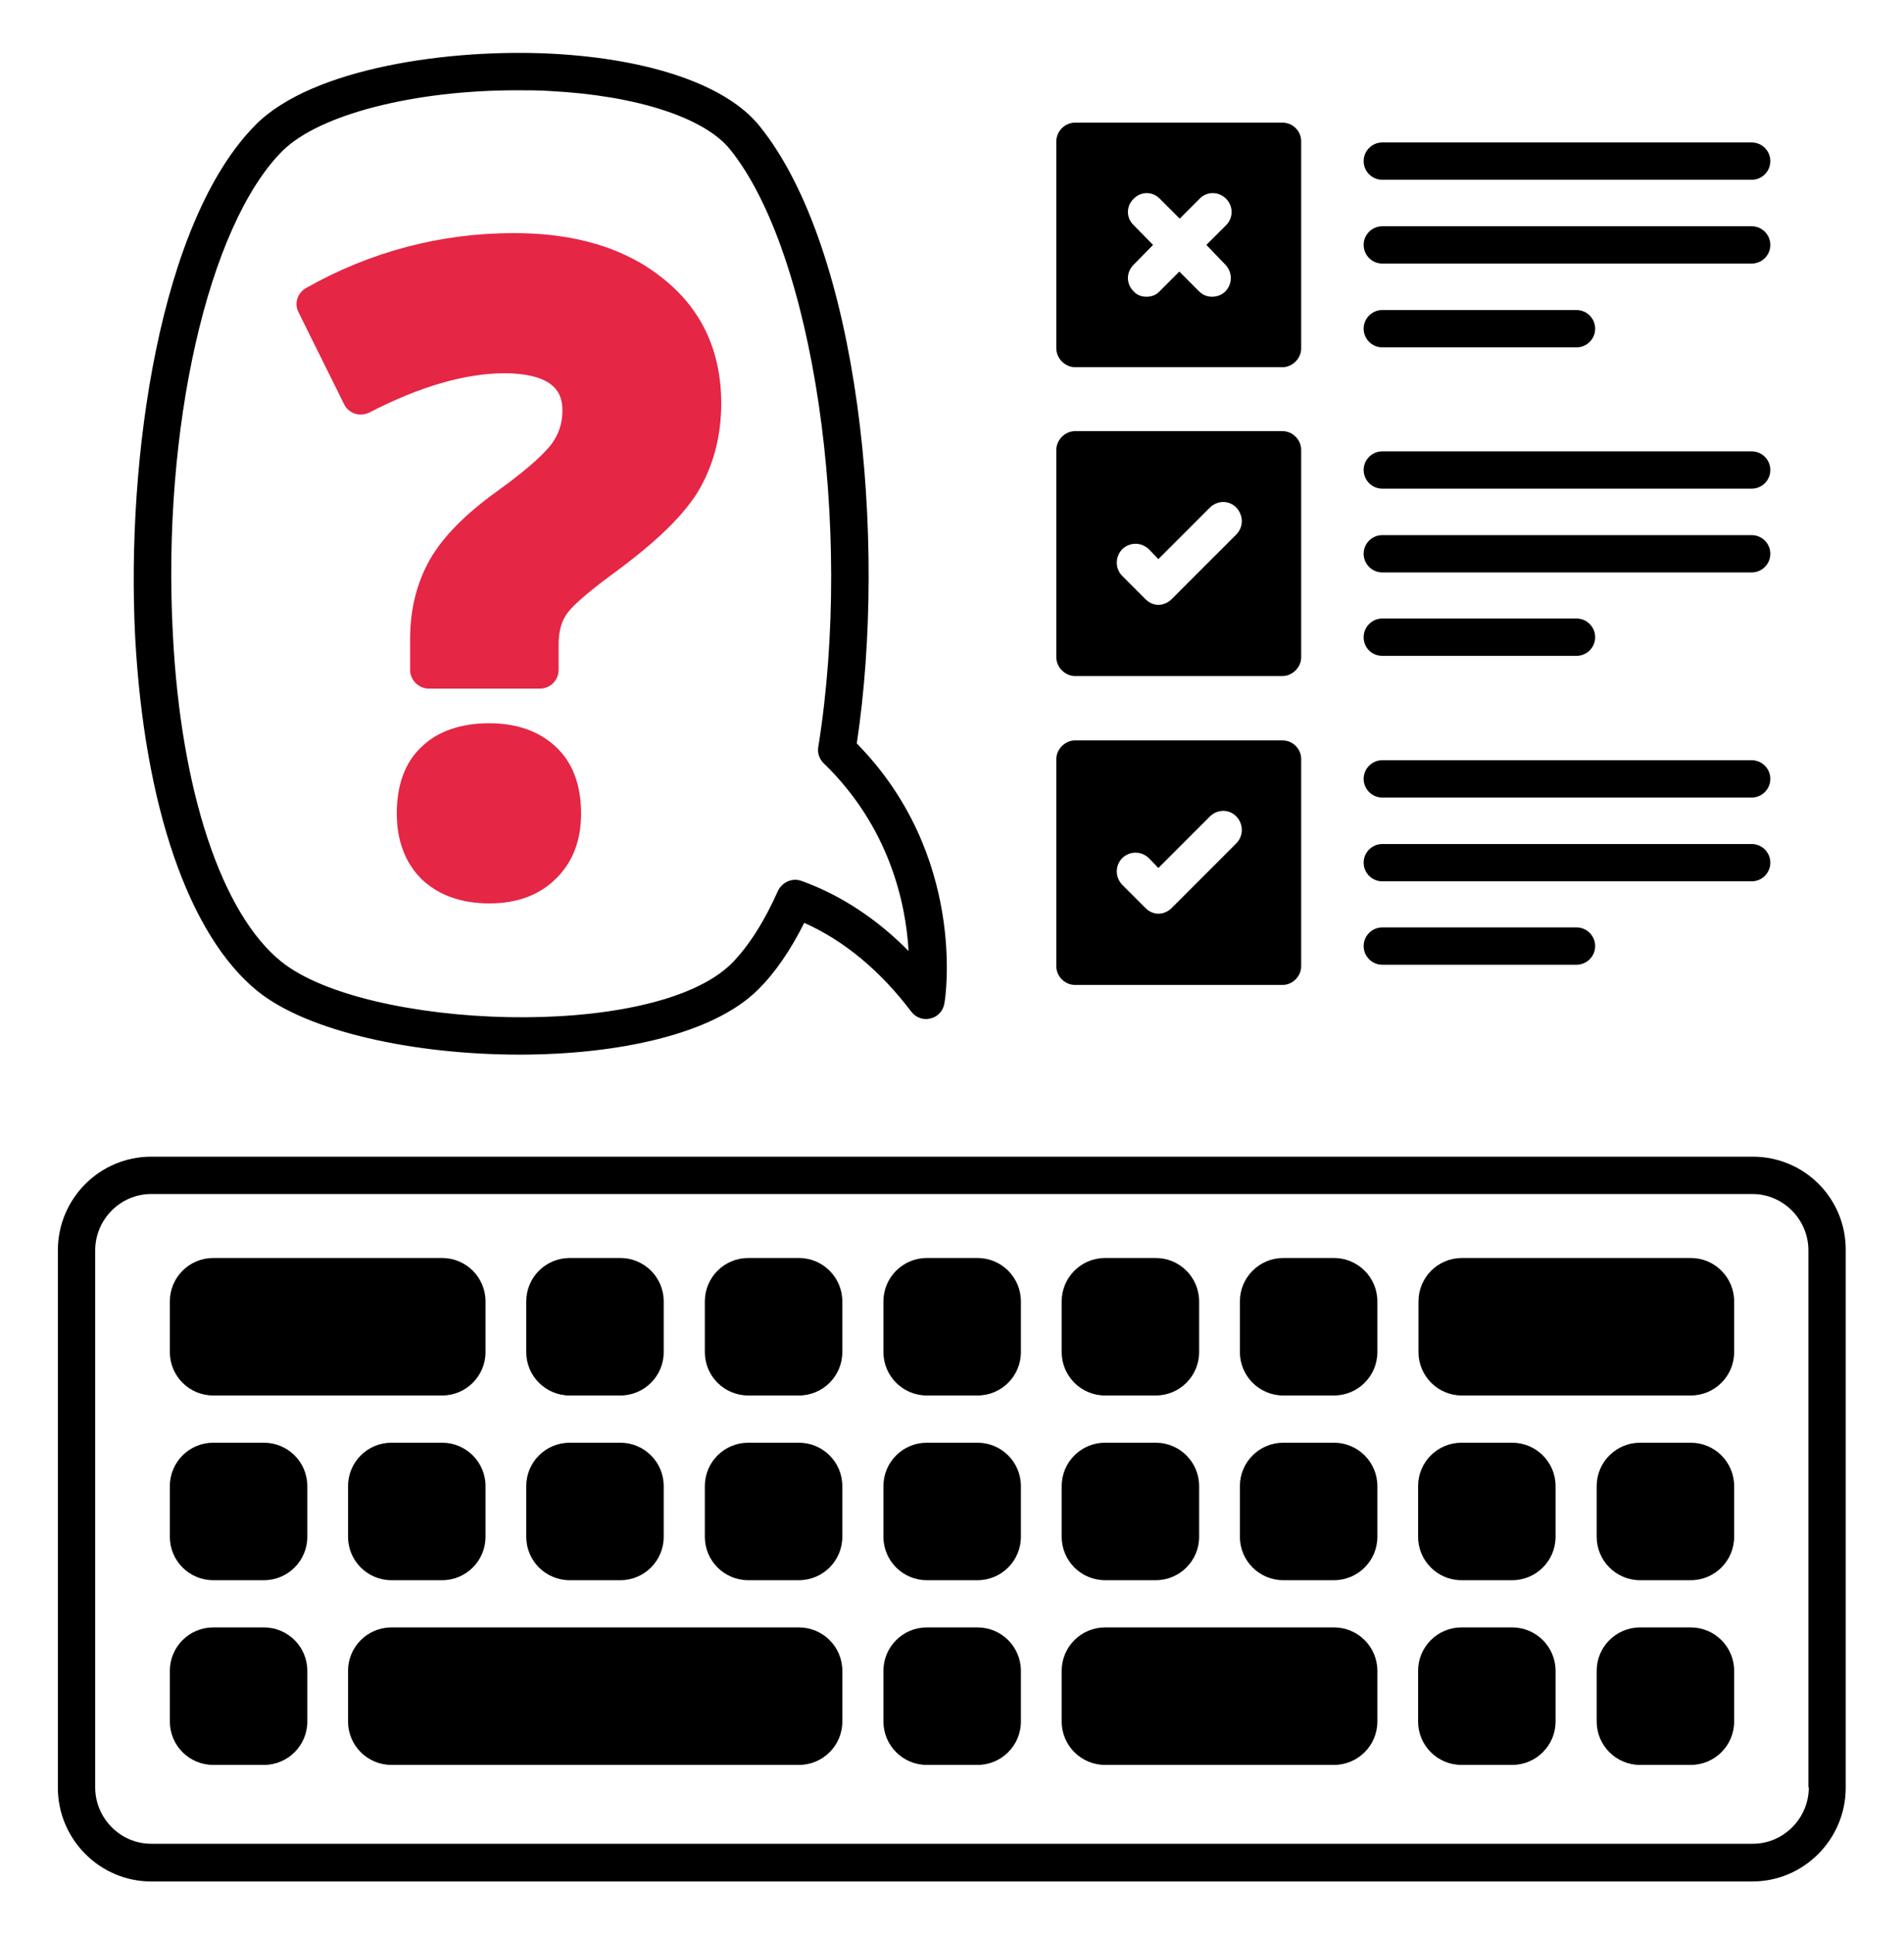
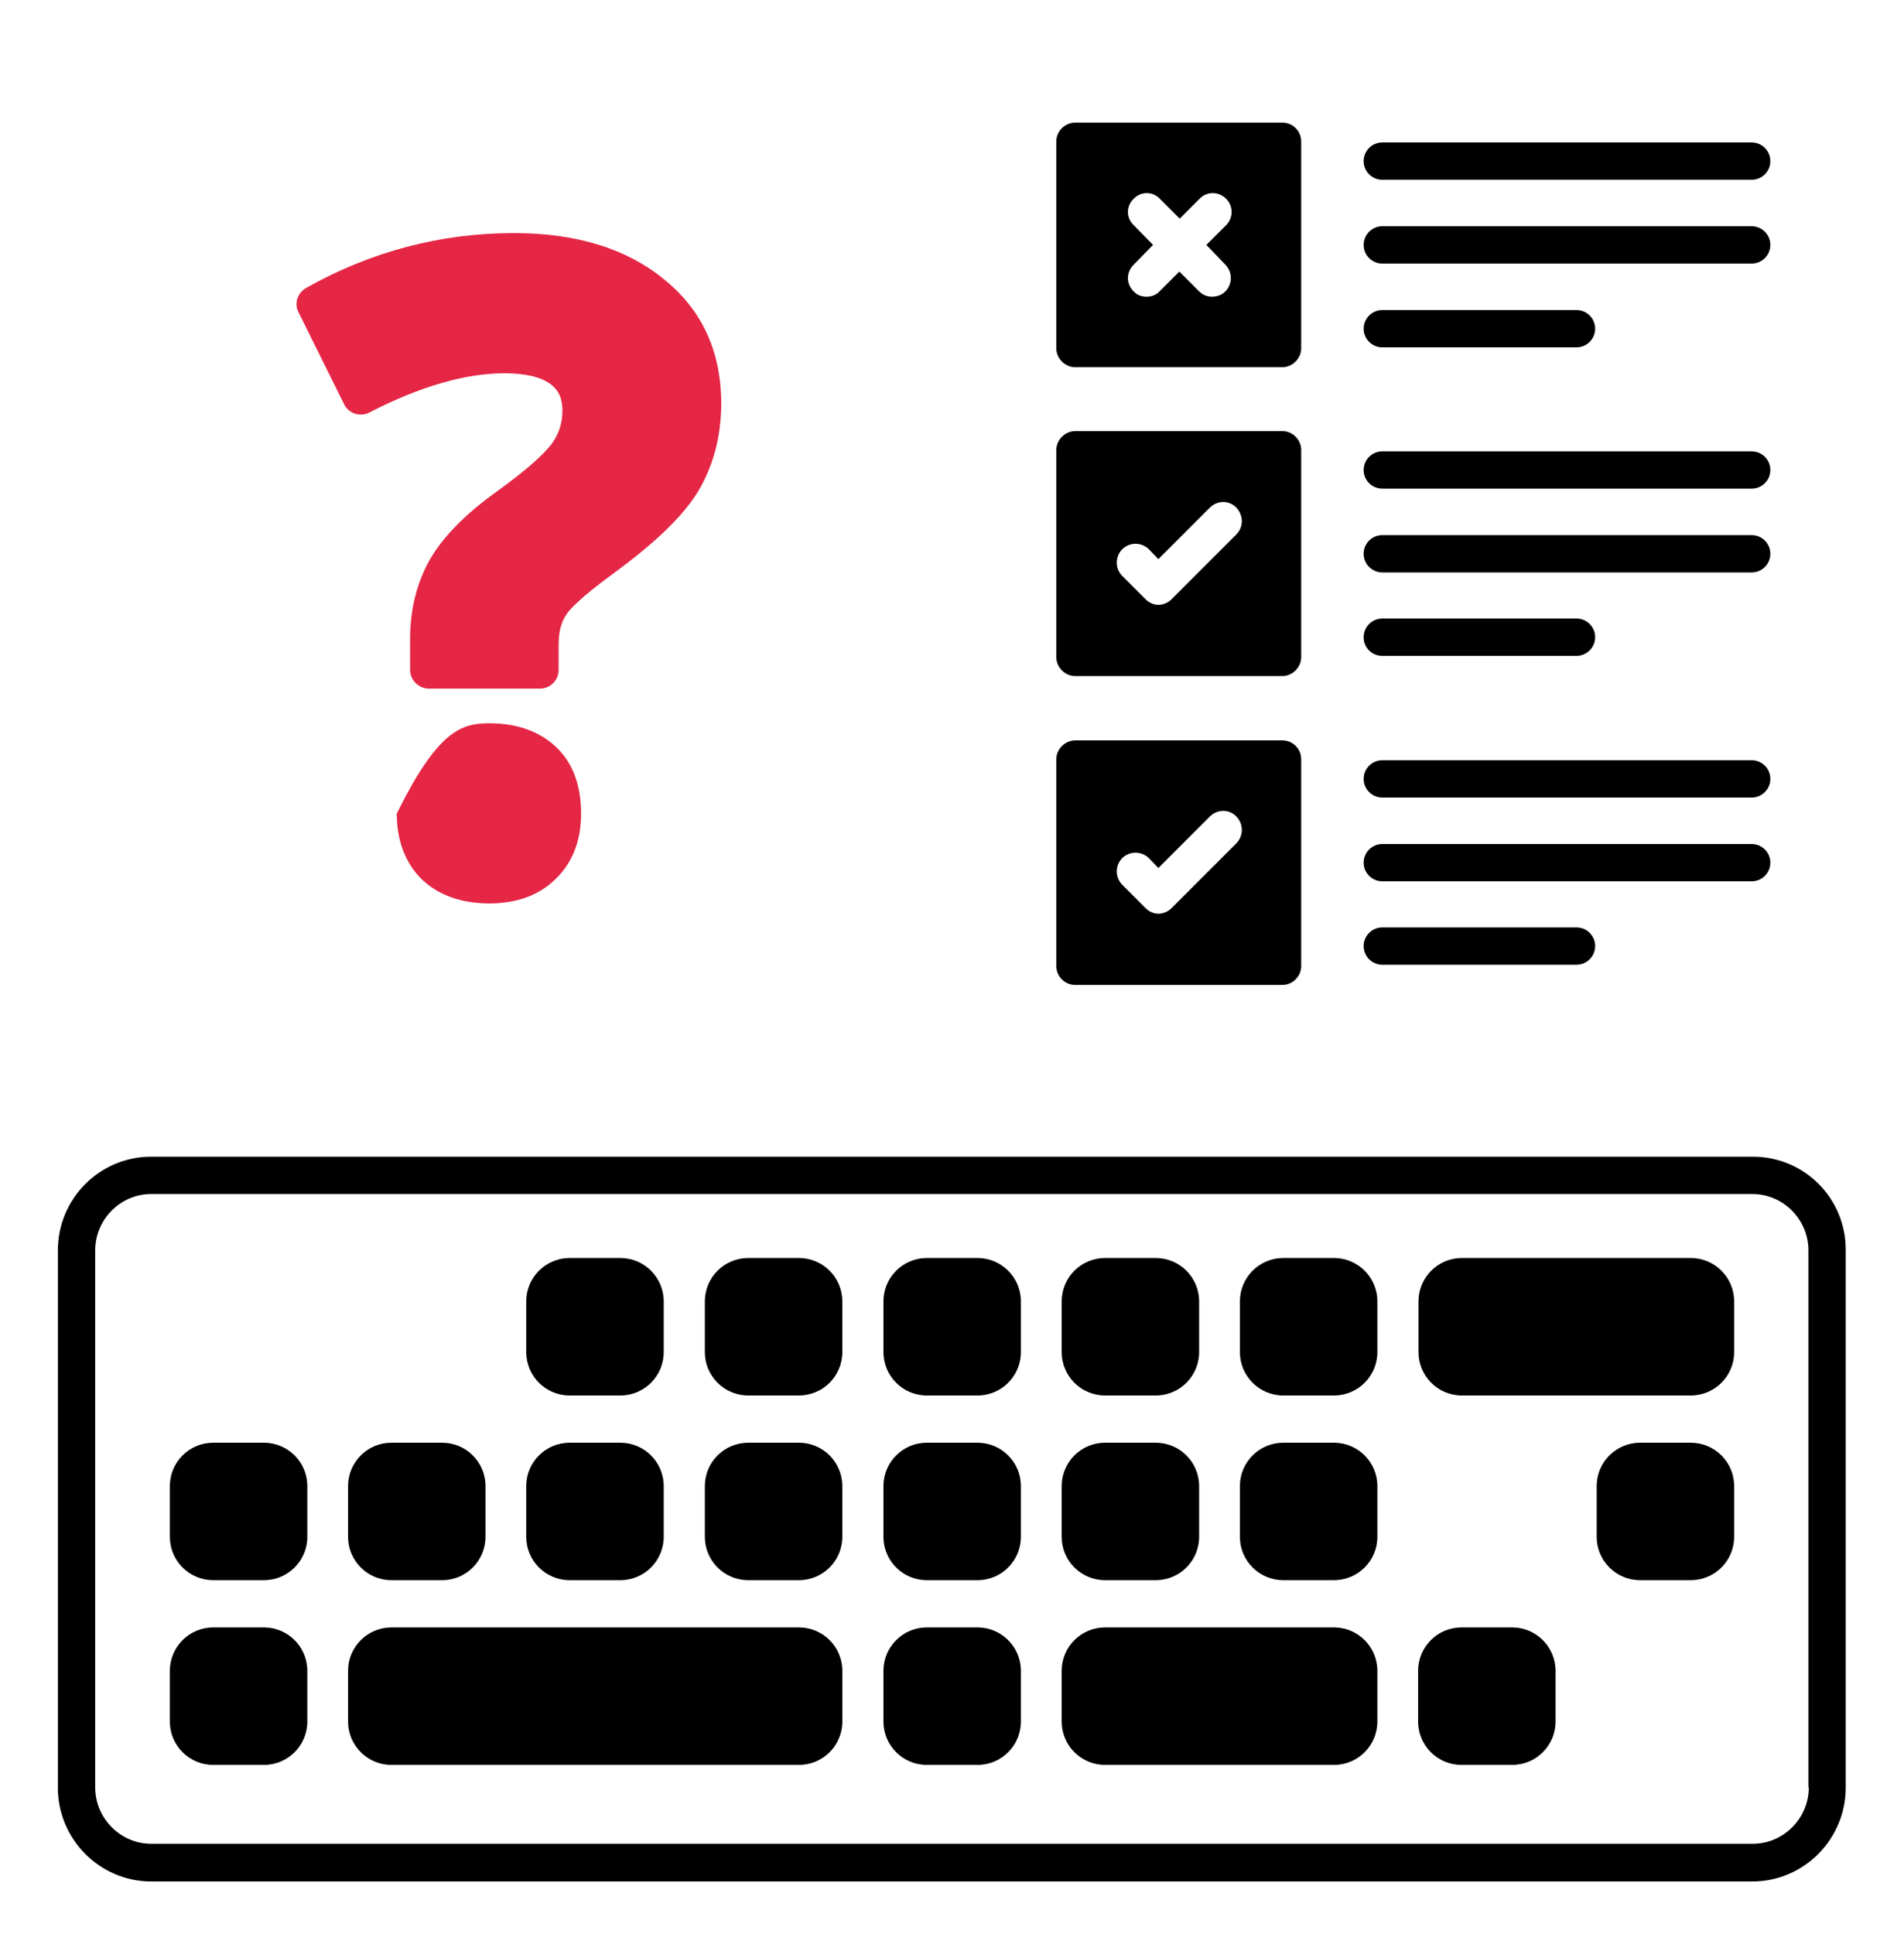
<svg xmlns="http://www.w3.org/2000/svg" width="64" height="65" viewBox="0 0 64 65" fill="none">
  <path d="M58.918 38.874H5.081C3.353 38.874 1.945 40.282 1.945 42.023V60.084C1.945 61.812 3.353 63.233 5.081 63.233H58.905C60.633 63.233 62.041 61.812 62.041 60.084V42.023C62.054 40.27 60.646 38.874 58.918 38.874ZM60.8 60.071C60.8 61.108 59.955 61.965 58.918 61.965H5.081C4.045 61.965 3.2 61.108 3.2 60.071V42.023C3.2 40.986 4.045 40.129 5.081 40.129H58.905C59.942 40.129 60.787 40.986 60.787 42.023V60.071H60.8Z" fill="black" />
-   <path d="M16.32 43.738V45.441C16.32 46.247 15.667 46.9 14.861 46.9H7.168C6.362 46.9 5.709 46.247 5.709 45.441V43.738C5.709 42.932 6.362 42.279 7.168 42.279H14.861C15.667 42.279 16.32 42.932 16.32 43.738Z" fill="black" />
  <path d="M22.31 43.738V45.441C22.31 46.247 21.657 46.9 20.851 46.9H19.149C18.342 46.9 17.689 46.247 17.689 45.441V43.738C17.689 42.932 18.342 42.279 19.149 42.279H20.851C21.657 42.279 22.31 42.932 22.31 43.738Z" fill="black" />
  <path d="M28.313 43.738V45.441C28.313 46.247 27.66 46.9 26.854 46.9H25.152C24.345 46.9 23.692 46.247 23.692 45.441V43.738C23.692 42.932 24.345 42.279 25.152 42.279H26.854C27.66 42.279 28.313 42.932 28.313 43.738Z" fill="black" />
  <path d="M34.316 43.738V45.441C34.316 46.247 33.663 46.9 32.857 46.9H31.154C30.348 46.9 29.695 46.247 29.695 45.441V43.738C29.695 42.932 30.348 42.279 31.154 42.279H32.857C33.663 42.279 34.316 42.932 34.316 43.738Z" fill="black" />
  <path d="M40.307 43.738V45.441C40.307 46.247 39.654 46.9 38.848 46.9H37.146C36.339 46.9 35.687 46.247 35.687 45.441V43.738C35.687 42.932 36.339 42.279 37.146 42.279H38.848C39.654 42.279 40.307 42.932 40.307 43.738Z" fill="black" />
  <path d="M46.298 43.738V45.441C46.298 46.247 45.645 46.9 44.838 46.9H43.136C42.33 46.9 41.677 46.247 41.677 45.441V43.738C41.677 42.932 42.33 42.279 43.136 42.279H44.838C45.645 42.279 46.298 42.932 46.298 43.738Z" fill="black" />
  <path d="M58.291 43.738V45.441C58.291 46.247 57.638 46.9 56.832 46.9H49.139C48.333 46.9 47.68 46.247 47.68 45.441V43.738C47.68 42.932 48.333 42.279 49.139 42.279H56.832C57.638 42.279 58.291 42.932 58.291 43.738Z" fill="black" />
  <path d="M10.33 49.946V51.649C10.33 52.455 9.677 53.108 8.871 53.108H7.168C6.362 53.108 5.709 52.455 5.709 51.649V49.946C5.709 49.14 6.362 48.487 7.168 48.487H8.871C9.677 48.487 10.33 49.14 10.33 49.946Z" fill="black" />
  <path d="M16.32 49.946V51.649C16.32 52.455 15.667 53.108 14.861 53.108H13.158C12.352 53.108 11.699 52.455 11.699 51.649V49.946C11.699 49.14 12.352 48.487 13.158 48.487H14.861C15.667 48.487 16.32 49.14 16.32 49.946Z" fill="black" />
  <path d="M22.31 49.946V51.649C22.31 52.455 21.657 53.108 20.851 53.108H19.149C18.342 53.108 17.689 52.455 17.689 51.649V49.946C17.689 49.14 18.342 48.487 19.149 48.487H20.851C21.657 48.487 22.31 49.14 22.31 49.946Z" fill="black" />
  <path d="M28.313 49.946V51.649C28.313 52.455 27.66 53.108 26.854 53.108H25.152C24.345 53.108 23.692 52.455 23.692 51.649V49.946C23.692 49.14 24.345 48.487 25.152 48.487H26.854C27.66 48.487 28.313 49.14 28.313 49.946Z" fill="black" />
  <path d="M34.316 49.946V51.649C34.316 52.455 33.663 53.108 32.857 53.108H31.154C30.348 53.108 29.695 52.455 29.695 51.649V49.946C29.695 49.14 30.348 48.487 31.154 48.487H32.857C33.663 48.487 34.316 49.14 34.316 49.946Z" fill="black" />
  <path d="M40.307 49.946V51.649C40.307 52.455 39.654 53.108 38.848 53.108H37.146C36.339 53.108 35.687 52.455 35.687 51.649V49.946C35.687 49.14 36.339 48.487 37.146 48.487H38.848C39.654 48.487 40.307 49.14 40.307 49.946Z" fill="black" />
  <path d="M46.298 49.946V51.649C46.298 52.455 45.645 53.108 44.838 53.108H43.136C42.33 53.108 41.677 52.455 41.677 51.649V49.946C41.677 49.14 42.33 48.487 43.136 48.487H44.838C45.645 48.487 46.298 49.14 46.298 49.946Z" fill="black" />
-   <path d="M52.288 49.946V51.649C52.288 52.455 51.635 53.108 50.829 53.108H49.126C48.32 53.108 47.667 52.455 47.667 51.649V49.946C47.667 49.14 48.32 48.487 49.126 48.487H50.829C51.635 48.487 52.288 49.14 52.288 49.946Z" fill="black" />
  <path d="M58.291 49.946V51.649C58.291 52.455 57.638 53.108 56.831 53.108H55.129C54.323 53.108 53.67 52.455 53.67 51.649V49.946C53.67 49.14 54.323 48.487 55.129 48.487H56.831C57.638 48.487 58.291 49.14 58.291 49.946Z" fill="black" />
  <path d="M10.33 56.154V57.857C10.33 58.663 9.677 59.316 8.871 59.316H7.168C6.362 59.316 5.709 58.663 5.709 57.857V56.154C5.709 55.348 6.362 54.695 7.168 54.695H8.871C9.677 54.695 10.33 55.348 10.33 56.154Z" fill="black" />
  <path d="M28.314 56.154V57.857C28.314 58.663 27.661 59.316 26.854 59.316H13.158C12.352 59.316 11.699 58.663 11.699 57.857V56.154C11.699 55.348 12.352 54.695 13.158 54.695H26.854C27.661 54.695 28.314 55.348 28.314 56.154Z" fill="black" />
  <path d="M34.316 56.154V57.857C34.316 58.663 33.663 59.316 32.857 59.316H31.154C30.348 59.316 29.695 58.663 29.695 57.857V56.154C29.695 55.348 30.348 54.695 31.154 54.695H32.857C33.663 54.695 34.316 55.348 34.316 56.154Z" fill="black" />
  <path d="M46.298 56.154V57.857C46.298 58.663 45.645 59.316 44.839 59.316H37.146C36.339 59.316 35.687 58.663 35.687 57.857V56.154C35.687 55.348 36.339 54.695 37.146 54.695H44.839C45.645 54.695 46.298 55.348 46.298 56.154Z" fill="black" />
  <path d="M52.288 56.154V57.857C52.288 58.663 51.635 59.316 50.829 59.316H49.126C48.32 59.316 47.667 58.663 47.667 57.857V56.154C47.667 55.348 48.32 54.695 49.126 54.695H50.829C51.635 54.695 52.288 55.348 52.288 56.154Z" fill="black" />
-   <path d="M58.291 56.154V57.857C58.291 58.663 57.638 59.316 56.831 59.316H55.129C54.323 59.316 53.67 58.663 53.67 57.857V56.154C53.67 55.348 54.323 54.695 55.129 54.695H56.831C57.638 54.695 58.291 55.348 58.291 56.154Z" fill="black" />
-   <path d="M28.799 24.986C29.836 18.138 28.889 8.385 25.523 4.225C24.422 2.868 21.887 1.985 18.572 1.806C15.116 1.626 10.508 2.279 8.601 4.186C5.375 7.425 4.236 15.373 4.543 21.402C4.851 27.098 6.348 31.438 8.652 33.306C10.342 34.676 13.938 35.444 17.459 35.444C20.761 35.444 23.961 34.766 25.471 33.268C26.047 32.705 26.572 31.937 27.033 31.015C28.377 31.617 29.58 32.615 30.63 33.998C30.783 34.202 31.039 34.292 31.282 34.228C31.538 34.164 31.705 33.959 31.743 33.729C31.794 33.486 32.486 28.737 28.799 24.986ZM26.943 29.607C26.636 29.492 26.291 29.645 26.15 29.94C25.689 30.977 25.164 31.796 24.601 32.372C21.951 35.009 12.274 34.586 9.459 32.321C7.449 30.708 6.079 26.586 5.811 21.326C5.439 14.414 6.988 7.578 9.497 5.07C10.739 3.841 13.926 3.034 17.369 3.034C17.74 3.034 18.124 3.034 18.508 3.06C21.414 3.214 23.679 3.956 24.537 5.018C27.34 8.487 28.697 17.69 27.506 25.102C27.468 25.306 27.545 25.511 27.686 25.652C29.887 27.777 30.451 30.349 30.54 31.962C29.478 30.887 28.262 30.081 26.943 29.607Z" fill="black" />
-   <path d="M19.532 27.341C19.532 28.25 19.25 28.98 18.687 29.53C18.137 30.081 17.382 30.362 16.447 30.362C15.5 30.362 14.732 30.081 14.182 29.556C13.631 29.018 13.337 28.263 13.337 27.341C13.337 26.381 13.618 25.613 14.169 25.102C14.707 24.577 15.487 24.308 16.447 24.308C17.395 24.308 18.15 24.59 18.7 25.114C19.25 25.639 19.532 26.381 19.532 27.341Z" fill="#E52645" />
+   <path d="M19.532 27.341C19.532 28.25 19.25 28.98 18.687 29.53C18.137 30.081 17.382 30.362 16.447 30.362C15.5 30.362 14.732 30.081 14.182 29.556C13.631 29.018 13.337 28.263 13.337 27.341C14.707 24.577 15.487 24.308 16.447 24.308C17.395 24.308 18.15 24.59 18.7 25.114C19.25 25.639 19.532 26.381 19.532 27.341Z" fill="#E52645" />
  <path d="M24.243 13.556C24.243 14.695 23.961 15.706 23.436 16.564C22.912 17.396 21.977 18.279 20.595 19.29C19.494 20.097 19.136 20.494 19.033 20.66C18.867 20.903 18.777 21.236 18.777 21.658V22.516C18.777 22.862 18.496 23.143 18.15 23.143H14.412C14.08 23.143 13.785 22.862 13.785 22.516V21.479C13.785 20.468 14.016 19.572 14.451 18.804C14.886 18.049 15.629 17.281 16.742 16.487C17.894 15.655 18.355 15.169 18.547 14.913C18.79 14.58 18.905 14.209 18.905 13.799C18.905 13.39 18.777 13.108 18.496 12.903C18.163 12.66 17.625 12.545 16.96 12.545C15.654 12.545 14.131 12.98 12.416 13.863C12.262 13.94 12.096 13.953 11.929 13.902C11.776 13.85 11.635 13.735 11.571 13.594L10.035 10.497C9.881 10.202 9.996 9.844 10.291 9.678C12.467 8.449 14.822 7.834 17.28 7.834C19.353 7.834 21.043 8.346 22.297 9.37C23.59 10.394 24.243 11.815 24.243 13.556Z" fill="#E52645" />
  <path d="M43.11 4.122H36.134C35.801 4.122 35.507 4.404 35.507 4.75V11.713C35.507 12.046 35.801 12.34 36.134 12.34H43.11C43.443 12.34 43.737 12.046 43.737 11.713V4.75C43.737 4.404 43.456 4.122 43.11 4.122ZM41.19 8.897C41.433 9.153 41.433 9.537 41.19 9.793C41.062 9.921 40.896 9.972 40.742 9.972C40.588 9.972 40.435 9.921 40.307 9.793L39.641 9.127L38.976 9.793C38.86 9.921 38.694 9.972 38.54 9.972C38.374 9.972 38.22 9.921 38.105 9.793C37.849 9.537 37.849 9.153 38.105 8.897L38.758 8.231L38.105 7.566C37.849 7.322 37.849 6.926 38.105 6.682C38.348 6.426 38.745 6.426 38.988 6.682L39.654 7.348L40.32 6.682C40.563 6.426 40.96 6.426 41.216 6.682C41.459 6.926 41.459 7.322 41.216 7.566L40.55 8.231L41.19 8.897Z" fill="black" />
  <path d="M43.11 14.49H36.134C35.801 14.49 35.507 14.785 35.507 15.118V22.094C35.507 22.426 35.801 22.721 36.134 22.721H43.11C43.443 22.721 43.737 22.426 43.737 22.094V15.118C43.737 14.785 43.456 14.49 43.11 14.49ZM41.548 17.972L39.385 20.135C39.257 20.263 39.091 20.327 38.937 20.327C38.784 20.327 38.63 20.263 38.502 20.135L37.721 19.354C37.478 19.111 37.478 18.714 37.721 18.458C37.977 18.215 38.361 18.215 38.617 18.458L38.937 18.791L40.665 17.063C40.921 16.807 41.318 16.807 41.561 17.063C41.804 17.332 41.804 17.716 41.548 17.972Z" fill="black" />
  <path d="M43.11 24.884H36.134C35.801 24.884 35.507 25.178 35.507 25.511V32.474C35.507 32.82 35.801 33.102 36.134 33.102H43.11C43.443 33.102 43.737 32.82 43.737 32.474V25.511C43.737 25.166 43.456 24.884 43.11 24.884ZM41.548 28.353L39.385 30.516C39.257 30.644 39.091 30.708 38.937 30.708C38.784 30.708 38.63 30.644 38.502 30.516L37.721 29.735C37.478 29.479 37.478 29.095 37.721 28.839C37.977 28.596 38.361 28.596 38.617 28.839L38.937 29.172L40.665 27.444C40.921 27.188 41.318 27.188 41.561 27.444C41.804 27.7 41.804 28.097 41.548 28.353Z" fill="black" />
  <path d="M46.464 6.042H58.88C59.226 6.042 59.507 5.761 59.507 5.415C59.507 5.069 59.226 4.788 58.88 4.788H46.464C46.118 4.788 45.837 5.069 45.837 5.415C45.837 5.761 46.118 6.042 46.464 6.042Z" fill="black" />
  <path d="M46.464 8.858H58.88C59.226 8.858 59.507 8.577 59.507 8.231C59.507 7.886 59.226 7.604 58.88 7.604H46.464C46.118 7.604 45.837 7.886 45.837 8.231C45.837 8.577 46.118 8.858 46.464 8.858Z" fill="black" />
  <path d="M46.464 11.674H52.992C53.338 11.674 53.619 11.393 53.619 11.047C53.619 10.701 53.338 10.42 52.992 10.42H46.464C46.118 10.42 45.837 10.701 45.837 11.047C45.837 11.393 46.118 11.674 46.464 11.674Z" fill="black" />
  <path d="M46.464 16.423H58.88C59.226 16.423 59.507 16.142 59.507 15.796C59.507 15.45 59.226 15.169 58.88 15.169H46.464C46.118 15.169 45.837 15.45 45.837 15.796C45.837 16.142 46.118 16.423 46.464 16.423Z" fill="black" />
  <path d="M46.464 19.239H58.88C59.226 19.239 59.507 18.957 59.507 18.612C59.507 18.266 59.226 17.985 58.88 17.985H46.464C46.118 17.985 45.837 18.266 45.837 18.612C45.837 18.957 46.118 19.239 46.464 19.239Z" fill="black" />
  <path d="M46.464 22.042H52.992C53.338 22.042 53.619 21.761 53.619 21.415C53.619 21.069 53.338 20.788 52.992 20.788H46.464C46.118 20.788 45.837 21.069 45.837 21.415C45.837 21.773 46.118 22.042 46.464 22.042Z" fill="black" />
  <path d="M46.464 26.804H58.88C59.226 26.804 59.507 26.522 59.507 26.177C59.507 25.831 59.226 25.55 58.88 25.55H46.464C46.118 25.55 45.837 25.831 45.837 26.177C45.837 26.522 46.118 26.804 46.464 26.804Z" fill="black" />
  <path d="M46.464 29.62H58.88C59.226 29.62 59.507 29.338 59.507 28.993C59.507 28.647 59.226 28.366 58.88 28.366H46.464C46.118 28.366 45.837 28.647 45.837 28.993C45.837 29.338 46.118 29.62 46.464 29.62Z" fill="black" />
  <path d="M46.464 32.423H52.992C53.338 32.423 53.619 32.142 53.619 31.796C53.619 31.45 53.338 31.169 52.992 31.169H46.464C46.118 31.169 45.837 31.45 45.837 31.796C45.837 32.142 46.118 32.423 46.464 32.423Z" fill="black" />
</svg>